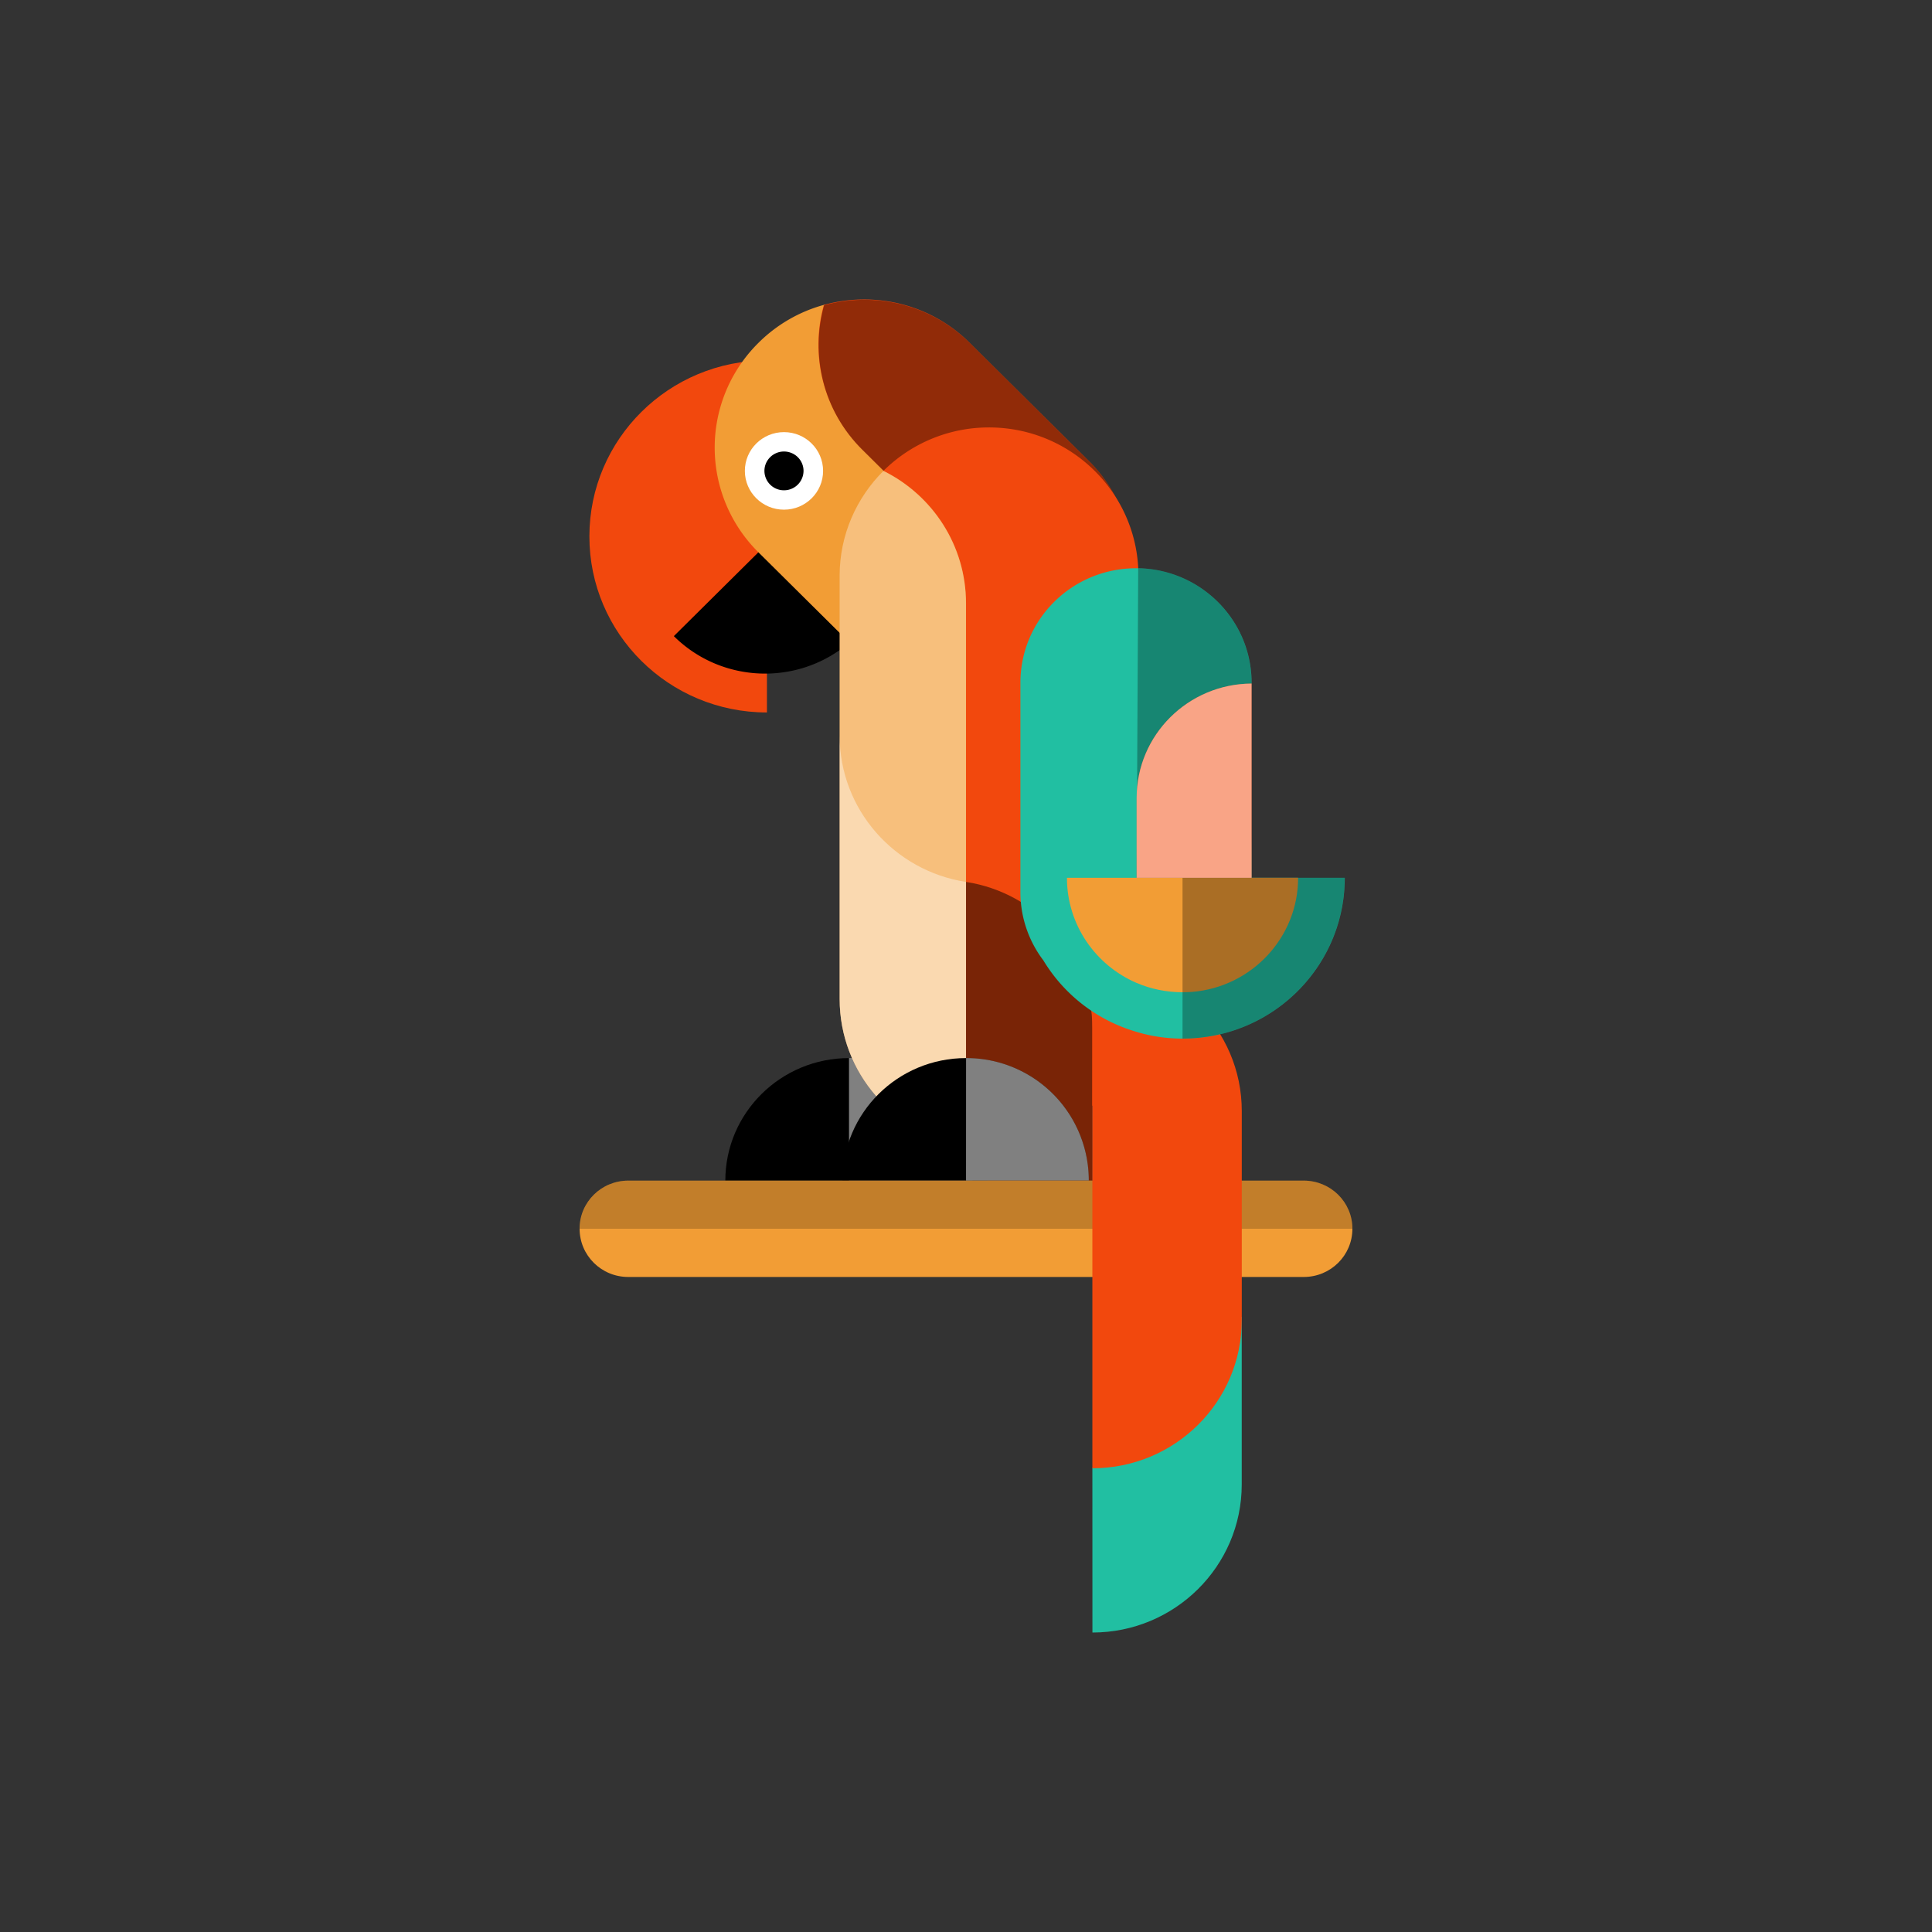
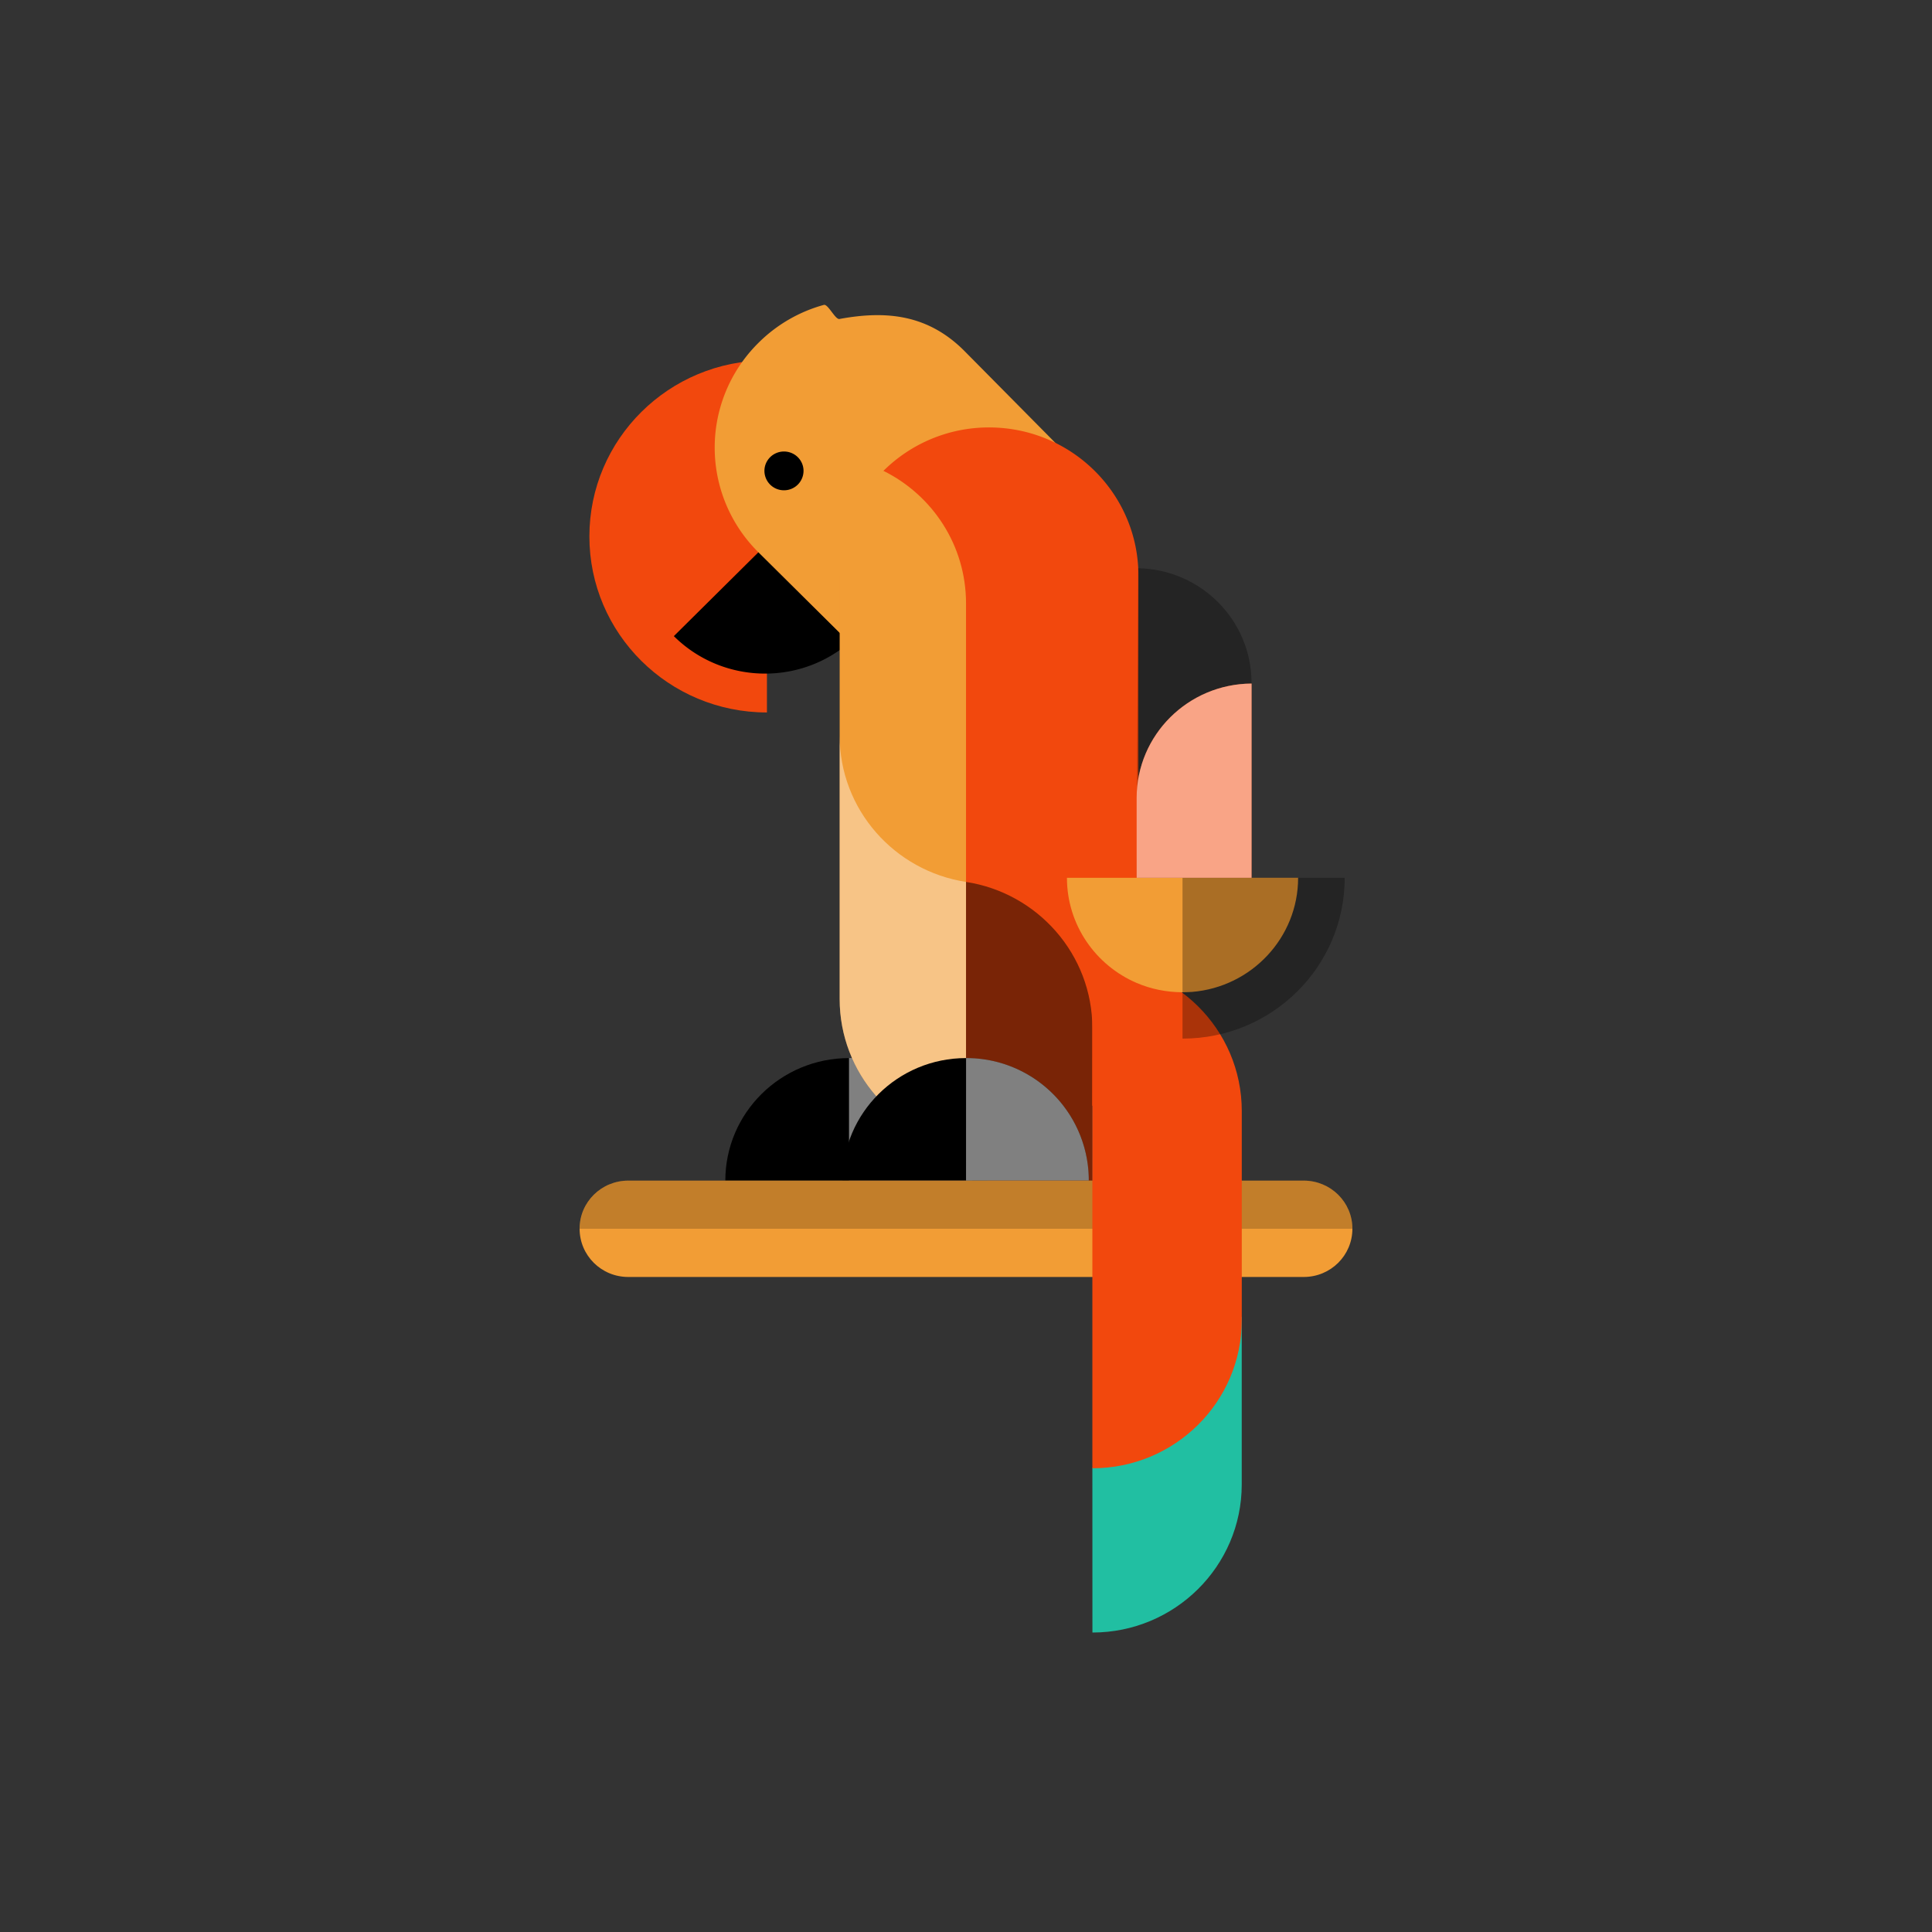
<svg xmlns="http://www.w3.org/2000/svg" data-bbox="60 31 80 137.999" viewBox="0 0 200 200" height="200" width="200" data-type="color">
  <rect x="0" y="0" width="200" height="200" fill="#333333" stroke="none" />
  <g>
    <path d="M100.691 122.218H75.086c0-7.012 5.74-12.686 12.812-12.686 7.053 0 12.793 5.674 12.793 12.686z" />
    <path d="M87.889 109.523v12.69h12.797c0-7.008-5.73-12.69-12.797-12.69z" fill="#FFFFFF" opacity=".5" data-color="1" />
    <path d="M79.393 73.754V37.307c-10.153 0-18.38 8.159-18.38 18.224s8.227 18.223 18.38 18.223z" fill="#F2480D" data-color="2" />
    <path d="M88.645 47.122l-18.888 18.73c5.217 5.172 13.675 5.172 18.888 0a13.167 13.167 0 0 0 0-18.73z" />
    <path d="M116.667 62.678a15.143 15.143 0 0 1-3.959 6.727c-6.028 5.995-15.835 5.995-21.862 0L78.52 57.183a15.243 15.243 0 0 1 0-21.696 15.342 15.342 0 0 1 6.766-3.925c.429-.118 1.178 1.54 1.614 1.459 4.849-.896 9.131-.462 12.879 3.254l11.974 12.1c3.925 3.892 5.378 8.881 4.184 13.878-.049.203.786.225.73.425z" fill="#F29D35" data-color="3" />
-     <path d="M89.25 46.53l12.329 12.225a15.533 15.533 0 0 0 15.079 3.951c1.447-5.155.146-10.939-3.943-14.993l-12.329-12.224c-4.088-4.054-9.897-5.36-15.098-3.927A15.25 15.25 0 0 0 89.25 46.53z" fill="#F2480D" data-color="2" />
-     <path d="M89.275 46.564l12.329 12.225c4.088 4.054 9.854 5.351 15.054 3.917 1.447-5.155.171-10.905-3.918-14.96l-12.329-12.224c-4.088-4.054-9.897-5.36-15.098-3.927-1.441 5.158-.126 10.916 3.962 14.969z" opacity=".4" />
    <path d="M117.85 59.592v43.82c0 4.353-1.835 8.279-4.786 11.08v7.726h-10.688c-.81 0-1.601-3.533-2.375-3.64-.108-.017-.692-1.005-.799-1.024-7.255-1.274-11.38-6.622-11.38-14.183l.9-43.546c0-3.973.732-7.424 3.244-10.156.162-.176-.683-.757-.513-.925a15.487 15.487 0 0 1 10.922-4.496c8.547-.001 15.475 6.869 15.475 15.344z" fill="#F2480D" data-color="2" />
    <path d="M100.003 62.464v56.114c-7.413-1.142-13.081-7.494-13.081-15.166v-43.82c0-4.229 1.745-8.065 4.534-10.848 5.075 2.516 8.547 7.708 8.547 13.72z" fill="#F29D35" data-color="3" />
    <path d="M86.919 76.147v27.27c0 7.664 5.677 14.02 13.085 15.16v-27.28c-7.408-1.14-13.085-7.485-13.085-15.15z" fill="#FFFFFF" opacity=".4" data-color="1" />
-     <path d="M99.999 62.467v56.114c-7.413-1.142-13.081-7.494-13.081-15.166v-43.82c0-4.229 1.745-8.065 4.534-10.848 5.074 2.515 8.547 7.707 8.547 13.72z" fill="#FFFFFF" opacity=".35" data-color="1" />
    <path d="M100.003 91.297v27.275c.78.12 1.575 3.641 2.39 3.641 4.148 0 10.67.004 10.67.004l.019-15.76c0-7.663-5.672-14.02-13.079-15.16z" opacity=".5" />
    <path d="M112.711 122.218H87.214c0-7.012 5.722-12.686 12.794-12.686s12.703 5.674 12.703 12.686z" />
    <path d="M100.007 109.532l-.004 12.686h12.708a12.66 12.66 0 0 0-12.704-12.686z" fill="#FFFFFF" opacity=".5" data-color="1" />
    <path d="M140 127.196c0 2.766-2.249 4.996-5.038 4.996H65.038c-2.789 0-5.038-2.23-5.038-4.996 0-2.748 2.249-4.978 5.038-4.978h69.924c2.789 0 5.038 2.23 5.038 4.978z" fill="#F29D35" data-color="3" />
    <path d="M134.971 122.214H65.033c-2.777 0-5.026 2.233-5.026 4.987H140c0-2.754-2.249-4.987-5.029-4.987z" opacity=".2" />
    <path d="M128.544 136.295v17.378c0 8.457-6.928 15.326-15.457 15.326l-.005-17.045 7.733-8.076 7.729-7.583z" fill="#21BFA2" data-color="4" />
    <path d="M113.082 99.676v52.319c8.542 0 15.467-6.867 15.467-15.339v-21.641c0-8.471-6.925-15.339-15.467-15.339z" fill="#F2480D" data-color="2" />
-     <path d="M139.208 90.869c0 9.189-7.503 16.647-16.788 16.647-1.691 0-3.329-.25-4.876-.731a16.696 16.696 0 0 1-9.537-7.369 11.664 11.664 0 0 1-2.375-7.083V70.69c0-6.548 5.326-11.829 11.912-11.865h.288c6.496.125 11.732 5.388 11.732 11.865v.071l-.186.227.186 19.882h9.644z" fill="#21BFA2" data-color="4" />
    <path d="M134.381 90.869c0 6.209-4.84 11.312-10.976 11.812-.324.018-.648.036-.99.036-1.673 0-3.293-.339-4.75-.963-4.246-1.82-7.215-6.013-7.215-10.884h23.931z" fill="#F29D35" data-color="3" />
    <path d="M139.203 90.869c0 9.189-7.503 16.647-16.788 16.647v-16.69h-4.75l.161-32.001c6.496.125 11.732 5.388 11.732 11.865v.071l-.265.54.265 19.568h9.645z" opacity=".3" />
    <path d="M129.563 70.761v20.108h-11.898v-8.261c0-6.53 5.33-11.811 11.898-11.847z" fill="#F2480D" data-color="2" />
    <path d="M129.563 70.761v20.108h-11.898v-8.261c0-6.53 5.33-11.811 11.898-11.847z" fill="#FFFFFF" opacity=".5" data-color="1" />
-     <path fill="#FFFFFF" d="M85.206 48.747c0 2.217-1.813 4.014-4.049 4.014-2.236 0-4.049-1.797-4.049-4.014 0-2.217 1.813-4.014 4.049-4.014 2.236 0 4.049 1.797 4.049 4.014z" data-color="1" />
    <path d="M83.181 48.747a2.016 2.016 0 0 1-2.024 2.007 2.016 2.016 0 0 1-2.024-2.007c0-1.108.906-2.007 2.024-2.007 1.118 0 2.024.899 2.024 2.007z" />
  </g>
</svg>